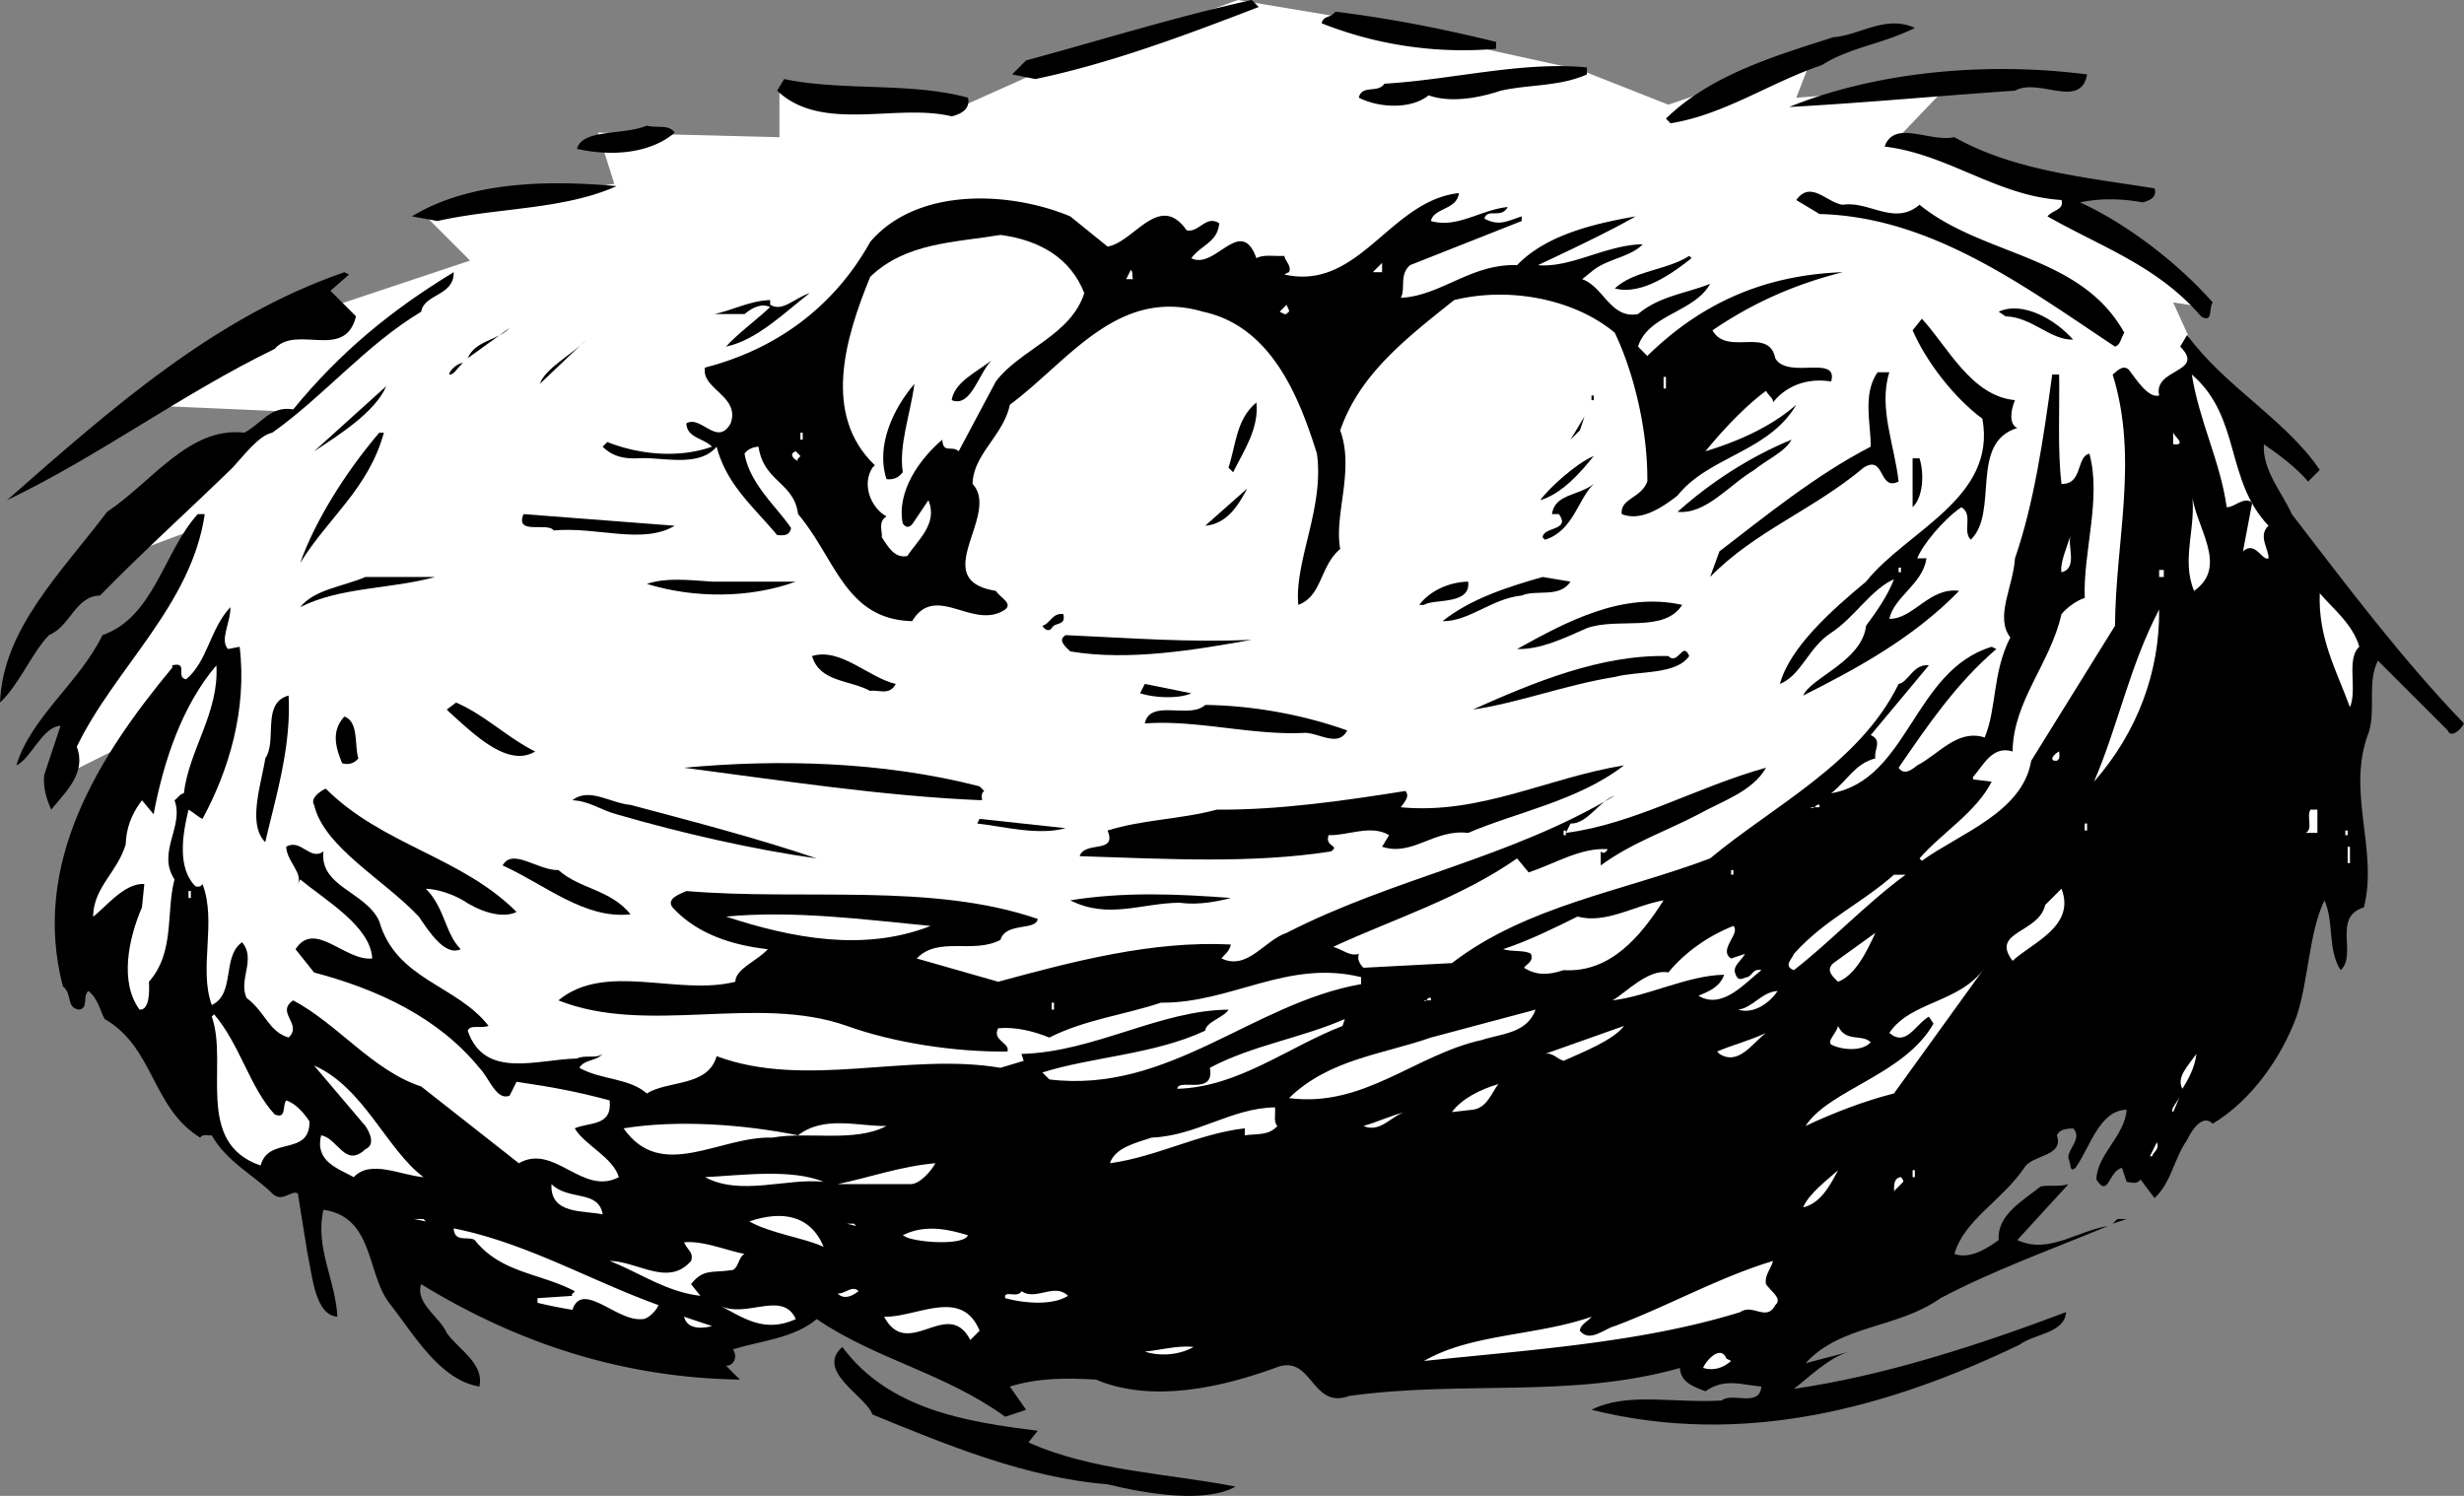
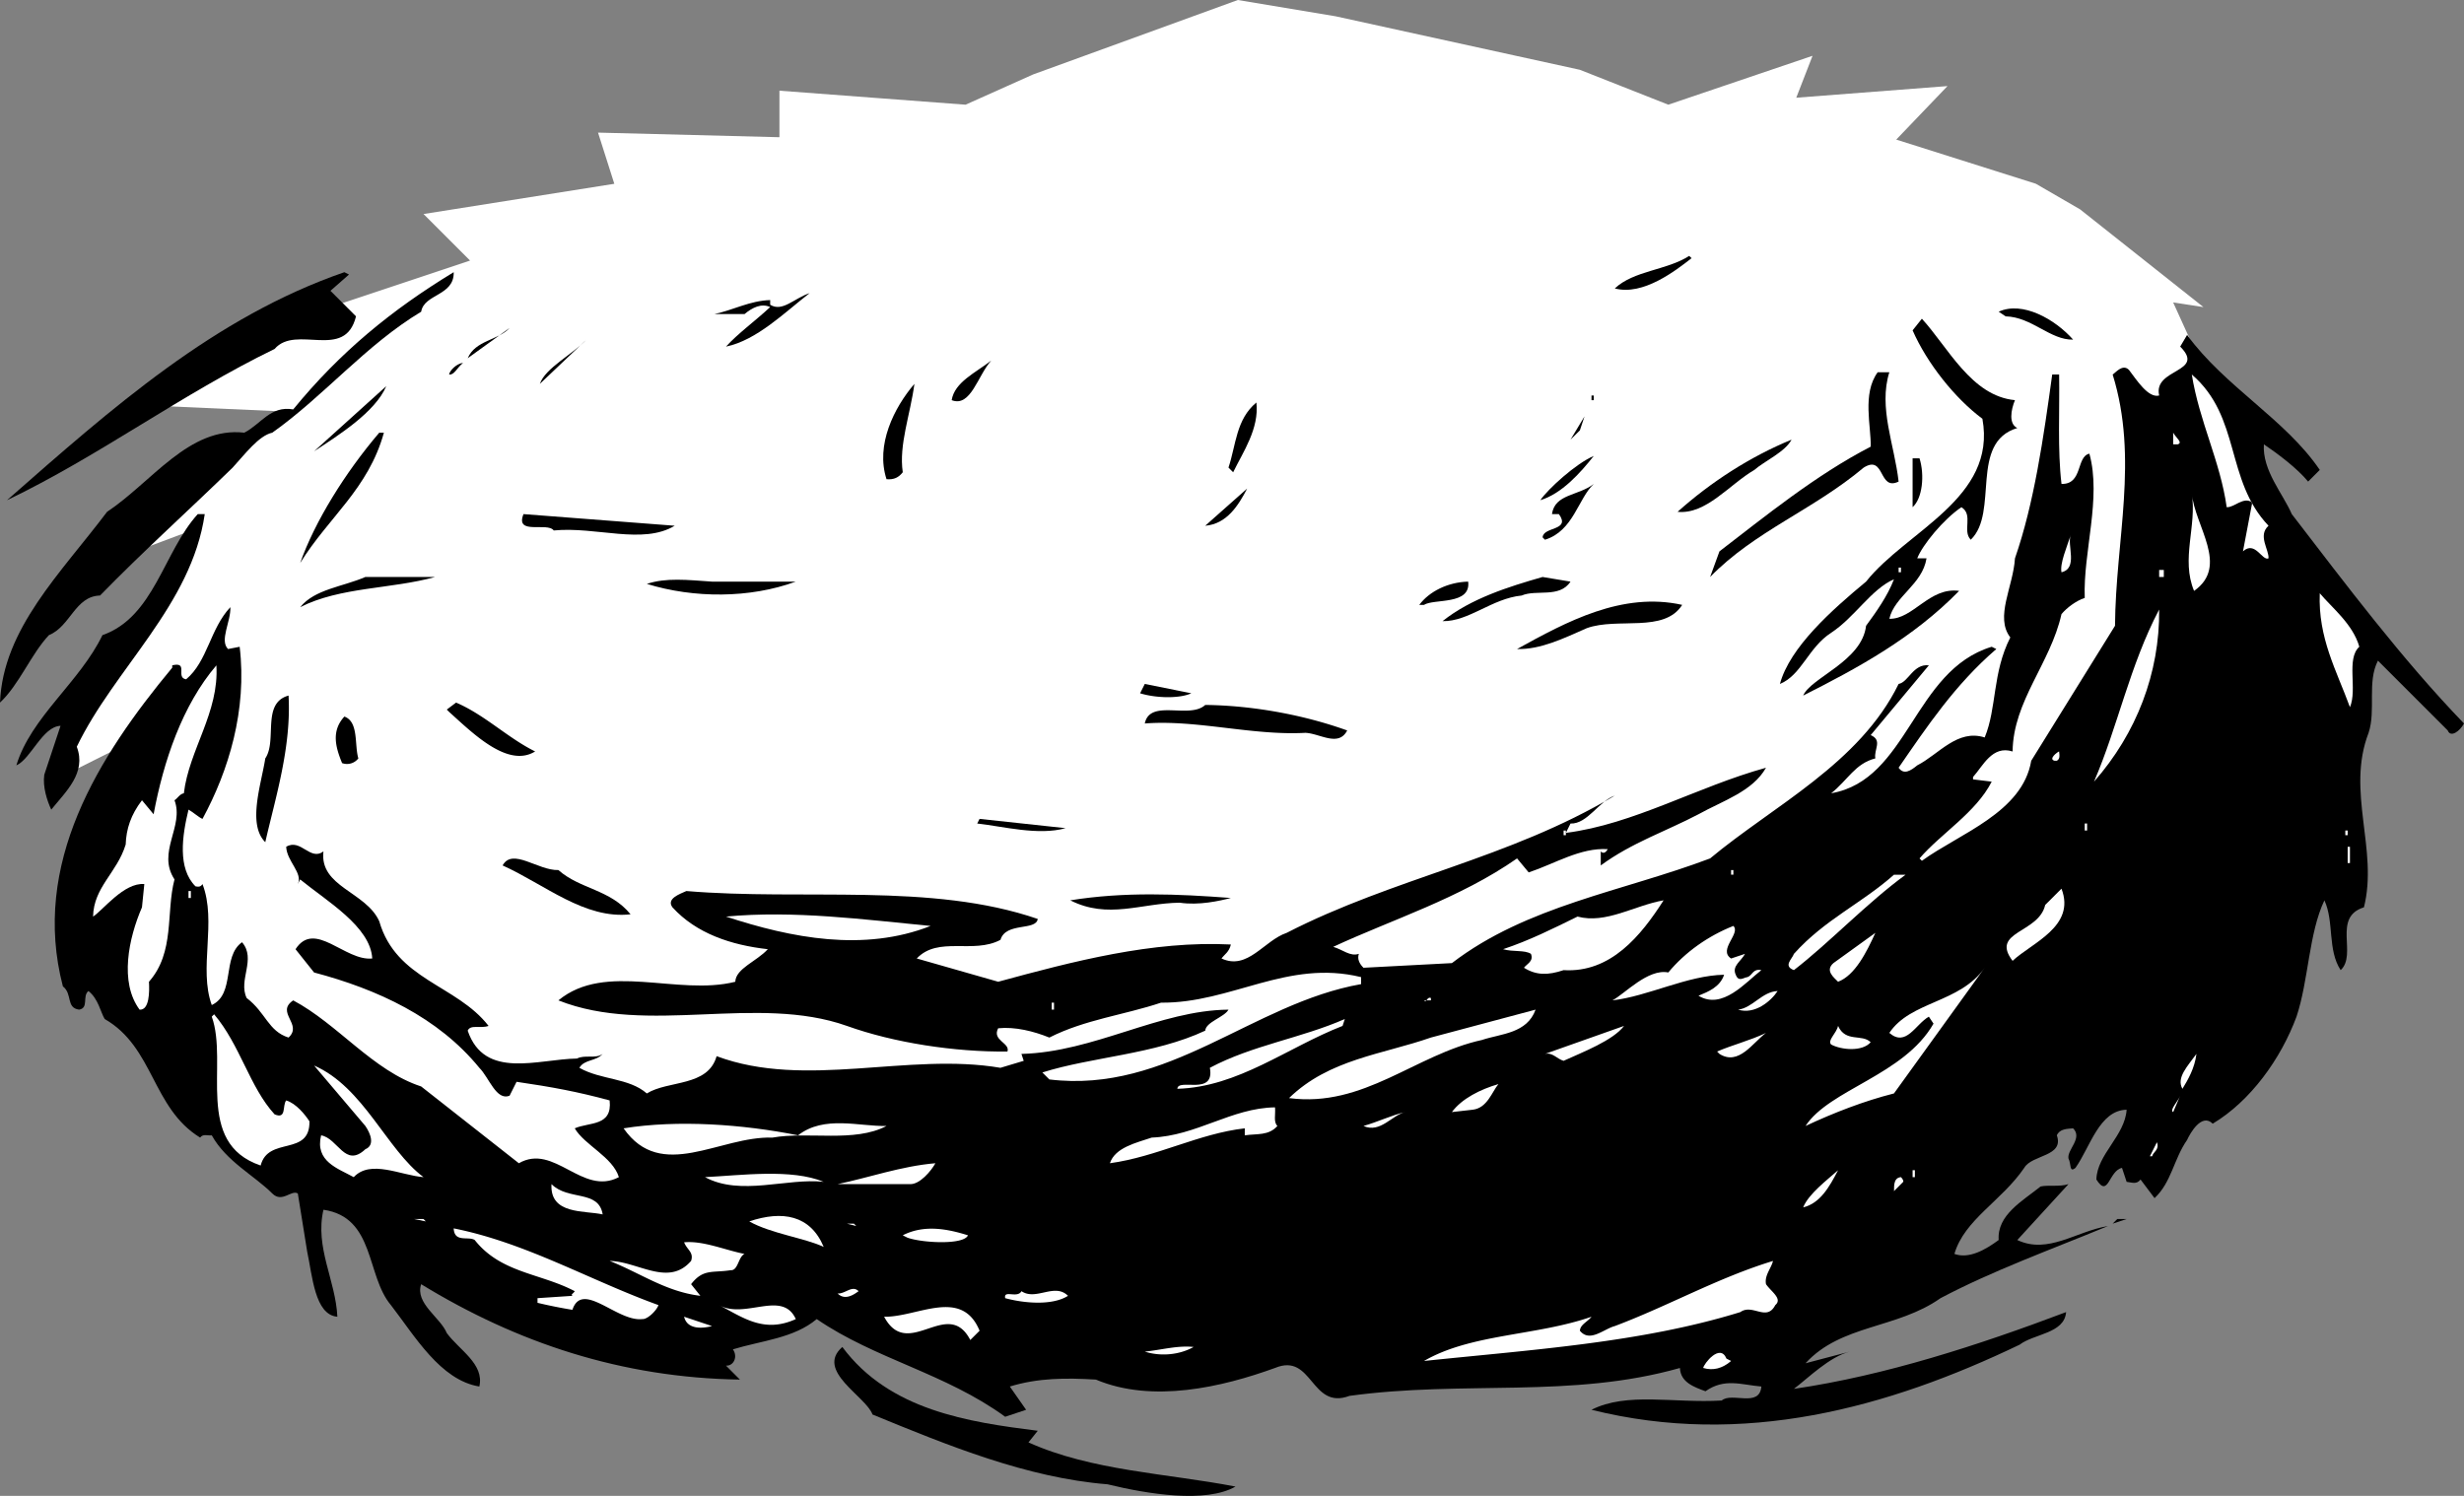
<svg xmlns="http://www.w3.org/2000/svg" width="105.902" height="64.299">
  <rect width="100%" height="100%" fill="#808080" stroke="none" />
  <path fill="#fff" d="m14.203 13.2-8.5 4.198 6.797.301-8 6.5 4-1.5-3.598 5.7-2.5 5.101L6 31.7s.195 14.491 6.902 18c6.625 3.491 19.301 5.5 19.301 5.5L64.5 50.897l28.5-14.5L95.5 19l-1.098-3.8-1-2.2 1.301.2-5.3-4.2L87.5 7.898 81.5 6l2.203-2.3-6.5.5.7-1.802-6.2 2.102-3.8-1.5-10.5-2.3-4.2-.7-8.8 3.2L41.5 4.5l-8-.602v2L25.703 5.7l.7 2.2-8.2 1.3 2 2-6 2" />
-   <path d="M54.102.3c-3.176 1.223-6.375 2.423-9.602 3.098l-1-.199.602-.601C47.328 1.723 50.527.723 53.8 0l.3.3m10.2 1.5v.298A16.5 16.5 0 0 1 56.8 1c.126-.375.325-.176.602-.5 2.524.324 4.524.723 6.899 1.3M82.3 1.2c-1.472.726-2.773.823-4 1.6-2.175.723-4.175 2.126-6.5 2.5l-.198-.202c1.925-1.875 4.625-2.672 7.199-3.5 1.125-.075 2.226-.973 3.5-.399M68.203 3.2c-1.176.523-2.476.425-3.703.698-.973.325-2.172.528-3.098.2-.777.625-2.175.527-3 .101.125-.574.825-.176 1.098-.601 2.926-.172 5.926-.973 8.703-.7V3.2m21.5 0c-.277 1.523-2.078.124-3.101.698-3.375.227-6.477.528-9.7.7 3.625-1.473 8.325-1.973 12.801-1.399M41.602 4.2c.125.523-.375.726-.7.8-2.375-.574-5.574.723-7.5-1.102l.301-.5c2.524.528 5.422.125 7.899.801M29 5.7c-1.074.925-2.773 1.023-4.2.698.227-.875 2.028-.574 3-1 .427.125.927-.074 1.2.301m63.602 2.399c.125.425-.274.527-.5.601-.977-.176-1.875-.176-2.7 0 2.024.926 4.223 2.625 5.7 4.301-.176.223.023.926-.5.598C92.727 11.426 90.328 10.625 88 9.3c.227-.278.727-.278.602-.703C85.828 8.426 83.727 6.625 81 6.3c.426-1.176 1.926-.176 3-.403 2.527 1.426 5.625 1.727 8.602 2.2M26.5 8c-2.273 1.023-5.172.926-7.7 1.5l-1.097-.2C20.125 7.825 23.426 7.724 26.5 8m56 .8c2.727 2.223 6.926 2.126 8.8 5.5-.175.325-.175.524-.398.598-3.875-2.574-7.875-5.574-12.699-5.699l-1-.601c.625-.875 1.324.125 2 .203 1.125-.176 2.223.922 3.297 0M62.703 8.3c-.078.723-1.078.626-1.203 1.2 1.125.324 2.125-.477 3.3-.602-.273.528-.874.028-1 .5.626.325.927.125 1.602-.097V9.5l-4.8 1.898c-.477.426-.176 1.028-.399 1.403 1.723-.078 3.024-1.477 5-1.403 1.223-1.273 3.223-1.773 5.098-2.097-1.274.722-2.774 1.422-4.2 2.097 1.426.125 2.926-.875 4.5-.898-.476.523-1.476.625-2.101 1.098L68 12c.926.324 1.227 1.723 2.402 1.5.926-.777 2.024-.875 3.098-1.3-.672 1.226-2.672 1.323-3.098 2.698l.399.403c2.324-2.278 5.027-3.477 8.402-3.602-2.078.524-3.875 1.324-5.601 2.5.625 1.125 2.425-.176 2.699 1.2.527.925 2.726-.176 2.402 1-1.078-.176-1.976.226-2.5.902.024-.176-.176-.278-.3-.5-.977.722-1.977 1.824-2.602 2.597 1.226-.375 2.726-.972 3.902-2-1.176 2.028-3.777 2.227-5.101 3.903-.676.523-1.575 1.125-2.399.797-.078-.672.824-.672 1.098-1.399.027-2.176-.574-4.676-1.399-6.398-1.777-1.477-4.574-1.977-6.902-1.403-2.172 1.727-4.074 3.227-4.898 5.602.625 1.723-.274 3.625 0 5.098-.875.726-.774 2.027-1.801 2.402-.176-1.875 1.125-4.176.8-6.5-.773-2.477-1.976-5.477-4.898-6.102-3.676-1.074-5.777 2.125-8.3 4-.278 1.325-1.575 2.125-1.602 3.403 1.226 1.324-1.973 4.125 1 4.597.226.325.726.528.402.801-1.375.926-2.976-1.176-4 .5-2.875-.074-3.277-2.676-4.902-4.601-.176-1.375-1.473-1.375-1.7-2.899-.273.024-.476.125-.601.301.227 1.324 1.426 2.324 2 3.2-.074.323-.273.323-.598.3-1.074-1.277-2.175-2.176-2.601-3.8-.774.925-2.375.425-3.399.5-.574.023-1.074-.075-1.5-.5l.2-.2c1.324.523 3.023.723 4.5.2-.375-.376-1.075-.376-1.102-1 .625-.376 1.328 1.023 1.902 0 .426-1.177-1.277-1.477-1.101-2.4 3.027-.777 5.527-2.577 7.101-5.402C39.426 8.023 43.426 8.223 46 9.301l1.602 1.297c1.125-.172 2.226-2.375 3.398-.7.527.125.828-.675 1.402-.3-.074.828-.777.925-1.199 1.5 1.024.527 2.125-1.875 2.797 0 .328-.172.727-.075 1.203-.098.024.223.324.426.2.7-.075.023-.2.1-.2.1 3.223.723 4.524-3.175 7.5-3.5" />
  <path fill="#fff" d="M46.602 12.598c-.575 1.828-2.774 2.425-3.801 3.8l-1.598 3c-.277-.273-.676.125-.703-.5-.973.825-1.973 2.227-1.7 3.602.227.324.427.023.5-.102l.602-.898c.426 1.023-.476 1.723-.902 2.398-.574.125-.875-.472-1.098-.8.024-.274-.175-.672.2-.899-.676-.375-1.075-1.375-.602-2.101l.102-.098c-2.274-2.176-1.274-5.477-.2-8.102 1.524-1.472 3.625-1.472 5.598-1.8 1.727.226 3.027 1.027 3.602 2.5" />
  <path d="M72.703 11.098c-.676.527-2.078 1.625-3.3 1.3.824-.773 2.222-.773 3.199-1.398l.101.098" />
  <path fill="#fff" d="m59 11.7.402-.4v.4zm-10.297.3h-.3l.199-.402c.125.125.023.328.101.402" />
  <path d="m15 11.8-.797.7 1.098 1.098c-.473 1.925-2.574.328-3.5 1.402-3.973 1.926-7.574 4.625-11.5 6.5 4.527-3.977 8.926-7.875 14.5-9.8l.199.1" />
  <path d="M19.5 11.7c.027 1.023-1.273.925-1.398 1.698-2.375 1.426-4.176 3.625-6.399 5.2-.578.125-1.176.925-1.703 1.5-1.875 1.828-3.875 3.625-5.7 5.5-1.073.027-1.273 1.328-2.198 1.703-.774.824-1.274 2.125-2.102 2.898.125-3.176 2.625-5.574 4.602-8.199 1.925-1.277 3.523-3.676 5.898-3.402.727-.375 1.125-1.172 2.102-1 2.023-2.473 4.226-4.274 6.898-5.899m15.3.899c-1.073.828-2.273 2.027-3.597 2.3.524-.574 1.223-1.074 1.899-1.699-.375-.176-.774.024-1.102.301h-1.297c.824-.176 1.524-.574 2.399-.602v.2c.523.328 1.023-.274 1.699-.5" />
  <path fill="#fff" d="M55.402 13.398c-.074.028-.074.125-.199.102L55 13.398l.3-.3c.028.125.126.226.102.3" />
  <path d="M89.102 14.598c-.977.027-1.774-.973-2.899-1l-.3-.2c1.023-.472 2.425.325 3.199 1.2m-2.5 2.602c-.176.425-.274 1.023.101 1.198-2.078.625-.777 3.625-2 4.801-.375-.375.125-1.074-.402-1.398-.774.523-1.676 1.625-1.899 2.199h.399c-.176 1.125-1.375 1.625-1.598 2.598 1.024.027 1.723-1.375 3-1.2-1.976 2.028-4.375 3.325-6.703 4.5.328-.773 2.527-1.472 2.703-3 .422-.574.922-1.273 1.2-2-.977.426-1.676 1.625-2.7 2.301-.976.625-1.277 1.824-2.203 2.2.426-1.575 2.227-3.176 3.703-4.399 1.723-2.176 5.625-3.574 5-7-1.176-.875-2.375-2.375-3-3.8l.399-.5c1.125 1.226 2.125 3.323 4 3.5m-66.5-1.802c.324-.773 1.324-.773 1.8-1.3l-1.8 1.3" />
  <path d="m99.703 20.2-.5.5c-.476-.575-1.277-1.177-1.902-1.602-.074 1.125.824 2.125 1.199 3 2.328 3.027 4.727 6.226 7.402 9-.175.328-.574.625-.699.3l-3-3c-.476.926-.078 2.125-.402 3.102-.973 2.523.426 5.023-.2 7.5-1.374.426-.273 2.023-1 2.7-.574-.876-.273-2.075-.699-3-.675 1.425-.675 3.425-1.199 5-.676 1.823-1.976 3.624-3.601 4.6-.477-.476-.977.423-1.102.7-.574.824-.672 1.824-1.398 2.5L92 50.7c-.172.226-.375.124-.598.1l-.199-.6c-.578.124-.578 1.323-1.101.5.023-1.075 1.226-1.876 1.3-3-1.175.023-1.574 1.624-2.199 2.5-.277.226-.176-.177-.3-.4-.075-.374.624-.874.199-1.3-.274.023-.575.023-.7.3.325.923-1.074.825-1.402 1.4-.973 1.425-2.574 2.226-3 3.698.625.227 1.328-.175 1.902-.597-.074-1.078 1.024-1.676 1.801-2.301.324-.074.824.023 1.2-.102l-2.2 2.403c1.324.625 2.524-.375 3.899-.602-2.477 1.024-4.977 1.926-7.2 3.102-1.875 1.324-4.277 1.125-5.8 2.797l1.898-.5c-.875.226-1.773 1.125-2.398 1.601 3.925-.574 7.925-1.875 11.699-3.3-.074.925-1.375.925-2 1.402-5.676 2.722-11.875 4.422-18.399 2.797 1.524-.774 3.524-.274 5.598-.399.426-.375 1.625.324 1.703-.601-.875-.075-1.578-.375-2.402.203-.473-.176-1.074-.375-1.098-1C67.527 60.125 62.926 59.324 58 60c-1.672.625-1.574-1.875-3.2-1.2-2.273.825-5.273 1.524-7.698.5-1.274-.077-2.477-.077-3.7.298l.7 1-.899.3c-2.578-1.875-5.578-2.472-8.101-4.199-.977.824-2.375.926-3.602 1.301.227.324.027.723-.297.7l.598.6c-5.074-.077-9.574-1.577-13.7-4.1-.273.823.825 1.425 1.102 2.1.524.723 1.625 1.325 1.399 2.298-1.676-.274-2.774-2.172-3.801-3.5-1.074-1.274-.676-3.774-2.899-4.098-.375 1.625.524 3.023.598 4.598-.973-.075-1.074-1.774-1.297-2.797l-.402-2.5c-.274-.176-.676.422-1.098 0-.777-.778-1.976-1.375-2.601-2.5-.176.023-.375-.078-.5.097-2.075-1.273-1.977-3.875-4.102-5.097-.172-.278-.273-.875-.7-1.203-.273.226.028.726-.398.8-.574-.074-.277-.675-.699-1-1.375-5.273 1.524-9.875 4.7-13.699v-.101c.722-.172.124.527.597.601.926-.773 1.027-2.176 1.902-3.101.024.625-.476 1.425-.101 1.8l.5-.097c.324 2.722-.473 5.324-1.598 7.398-.176-.074-.375-.273-.601-.398-.274 1.125-.477 2.523.3 3.297.125.027.223.027.301-.098.625 1.625-.176 3.625.399 5.2 1.023-.477.425-2.075 1.3-2.7.625.723-.175 1.625.2 2.398.824.625.925 1.426 1.8 1.7.625-.575-.574-1.075.2-1.598 1.925 1.023 3.425 3.023 5.5 3.7L22.3 50c1.527-.875 2.726 1.426 4.3.598-.273-.875-1.476-1.375-1.898-2.098.625-.277 1.625-.074 1.5-1.2-1.375-.374-2.476-.577-4-.8l-.3.598c-.575.226-.876-.774-1.301-1.2-1.774-2.175-4.375-3.375-7.102-4.097l-.797-1c.824-1.278 2.125.523 3.297.398-.074-1.375-1.973-2.476-3.098-3.398L12.8 38c.226-.477-.473-.977-.5-1.602.625-.375 1.027.625 1.601.2-.175 1.527 1.825 1.726 2.399 3 .726 2.527 3.324 2.726 4.699 4.5-.375.125-.773-.075-.898.203.726 2.125 3.023 1.222 4.699 1.199.324-.176.824.023 1.101-.2-.277.325-.777.223-1 .598.926.528 2.125.426 2.899 1.102.926-.574 2.625-.277 3-1.602 3.824 1.426 8.226-.175 12.199.5l1-.3-.098-.297c3.125-.078 5.926-1.875 8.899-1.903-.176.325-.973.528-1 .903-2.176 1.023-4.875 1.125-7 1.797l.3.3c5.126.625 8.727-3.273 13.399-4.097V42c-3.172-.777-5.574 1.125-8.598 1.098-1.574.527-3.277.726-4.8 1.5-.676-.274-1.477-.473-2.2-.399-.277.524.524.625.399 1-2.274.024-4.875-.375-6.899-1.101C32.527 42.723 27.828 44.523 24 43c2.027-1.676 5.125-.176 7.602-.8.023-.575.925-.876 1.398-1.4-1.574-.175-3.074-.675-4.098-1.8-.277-.375.325-.574.598-.7 5.027.423 10.527-.374 15.102 1.2-.075.523-1.375.125-1.602.898-1.172.625-2.672-.175-3.598.801l3.5 1c3.223-.875 6.625-1.773 10-1.601-.074.328-.277.425-.402.601 1.125.524 1.828-.773 2.8-1.101 4.626-2.375 9.528-3.172 14.102-5.899-.675.227-1.175 1.227-1.902 1.2l-.2.402c2.927-.375 5.626-1.977 8.602-2.801-.574 1.023-1.875 1.426-2.902 2-1.375.723-2.875 1.223-4.2 2.2v-.602c.126.125.227.027.302-.098-1.176-.074-2.274.625-3.399 1l-.5-.602c-2.476 1.727-5.375 2.625-7.902 3.801.426.125.726.426 1.101.301-.074.223.024.426.2.598l3.8-.2c3.223-2.472 7.325-3.074 11.098-4.5 2.727-2.273 6.426-4.074 8.102-7.5.425-.074.625-.875 1.3-.8l-2.5 3c.524.226.125.625.2 1-.875.226-1.176.925-1.899 1.5 3.324-.575 3.524-5.274 6.899-6.297l.199.097c-1.774 1.528-2.973 3.325-4.2 5.102.227.324.524.125.801-.102.926-.472 1.723-1.574 2.899-1.199.527-1.273.324-2.773 1.101-4.3-.675-.876.125-2.176.2-3.399.824-2.375 1.226-5.176 1.601-7.902h.297c.027 1.527-.074 3.226.102 4.703.925.023.625-1.176 1.199-1.301.527 1.926-.274 4.223-.2 6.2-.374.124-.773.425-1 .698-.476 2.125-2.074 3.727-2.101 5.903-.875-.278-1.273.625-1.7 1.097v.102l.802.098c-.676 1.328-2.176 2.226-3.102 3.3l.102.102c1.625-1.176 4.324-2.074 4.699-4.3l3.601-5.802c.024-3.675 1.024-7.175-.101-10.8.125-.075.426-.473.699-.2.328.426.828 1.227 1.3 1.102-.273-1.176 2.028-.977.903-2.102l.297-.5c1.625 2.227 4.227 3.625 5.703 5.801m-76.5-3.699c.223-.676 1.422-1.277 2-1.902l-2 1.902m19.399-1c-.575.625-.875 2.023-1.7 1.7.125-.774 1.024-1.177 1.7-1.7m-22.7.098c-.277.226-.375.527-.601.5.027-.172.324-.473.601-.5" />
  <path d="M81.203 16c-.476 1.523.223 3.125.399 4.7-.875.425-.575-1.177-1.5-.602-2.176 1.828-4.676 2.726-6.602 4.703l.402-1.102c1.926-1.476 4.125-3.273 6.5-4.5.024-.875-.375-2.273.301-3.199h.5" />
  <path fill="#fff" d="M97.5 22.598c-.473.425.027 1.027 0 1.402-.273.125-.574-.777-1.098-.3l.399-2.102c-.375-.274-.774.226-1.098.203-.277-1.977-1.176-3.676-1.5-5.703 2.125 1.828 1.422 4.527 3.297 6.5m-26-6.398h.102v.5H71.5v-.5" />
  <path d="M38.8 20.3c-.175.223-.374.325-.698.298-.477-1.473.324-3.075 1.199-4.098-.176 1.324-.676 2.625-.5 3.8M13.5 19.398l3.102-2.8c-.477 1.125-2.075 2.125-3.102 2.8M68.402 17.2h.098V17h-.098v.2M53 20.3l-.2-.202c.325-.973.325-2.075 1.2-2.797.125 1.125-.574 2.125-1 3m14.5-1.403.602-1-.2.602zm-51-.3c-.672 2.425-2.375 3.625-3.598 5.601.625-1.773 1.926-3.875 3.399-5.601h.199" />
  <path fill="#fff" d="M93.602 19.098h-.2v-.5c.125.226.426.425.2.5m-59.2-.2h.098v-.3h-.098v.3" />
  <path d="M77 18.898c-.273.528-1.172.926-1.598 1.301-1.074.625-2.074 1.926-3.3 1.801 1.425-1.277 3.125-2.375 4.898-3.102" />
-   <path fill="#fff" d="M34.402 19.598c-.074.125-.175.125-.101.203-.074.023-.473-.278-.098-.403l.2.2" />
+   <path fill="#fff" d="M34.402 19.598l.2.2" />
  <path d="M68.5 19.598c-.574.726-1.375 1.625-2.297 1.902.324-.477 1.524-1.574 2.297-1.902m14 .102c.227.726.125 1.726-.297 2.1v-2.1h.297m-16.098 3.5-.101-.102c.027-.473 1.226-.274.699-1h-.297c.125-.875 1.125-.774 1.797-1.297-.672.625-.875 2.023-2.098 2.398M51.8 22.598 53.603 21c-.375.723-.875 1.523-1.801 1.598" />
  <path fill="#fff" d="M94.3 25.398c-.573-1.375.126-2.773-.097-4.199.125 1.426 1.625 3.125.098 4.2" />
  <path d="M8.8 22.098c-.573 3.925-3.874 6.625-5.5 10 .427 1.125-.472 1.925-1.097 2.703-.176-.375-.375-.977-.3-1.5.222-.676.425-1.278.699-2.102-.774.024-1.274 1.426-1.899 1.7.625-2.075 2.723-3.575 3.7-5.598 2.222-.778 2.624-3.578 4.097-5.203h.3m20.2.5c-1.375.828-3.375.027-5.2.203-.273-.375-1.675.222-1.3-.703l6.5.5" />
  <path fill="#fff" d="M88.602 24.598c-.075-.375.226-1.075.398-1.598-.172.426.328 1.426-.398 1.598M92.8 24.5h.2v.3h-.2v-.3m-11.198.098h.101v-.2h-.101v.2" />
  <path d="M18.703 24.8c-1.875.524-4.078.423-5.8 1.298.624-.774 1.824-.875 2.8-1.297h3m15.5.199c-1.976.723-4.375.723-6.402.098.824-.274 1.726-.172 2.8-.098h3.602M67.5 25c-.473.723-1.473.324-2.098.598-1.277.125-2.277 1.125-3.402 1.101 1.227-.976 2.828-1.476 4.3-1.898l1.2.199m-4.398 0c.125 1.023-1.477.723-1.899 1H61c.426-.574 1.227-.977 2.102-1" />
  <path fill="#fff" d="M101.402 27.8c-.574.524-.074 1.825-.402 2.598-.574-1.574-1.375-2.972-1.297-4.898.524.625 1.422 1.324 1.7 2.3" />
  <path d="M72.3 26c-.773 1.223-2.773.523-4.097 1-.976.426-1.976.926-3 .898 2.125-1.175 4.524-2.472 7.098-1.898" />
  <path fill="#fff" d="M90 33.598c1.027-2.375 1.527-4.973 2.8-7.399.028 2.727-.972 5.324-2.8 7.399" />
-   <path d="M45.703 26.398c.125.528-.375.325-.5.602-.078.125-.277.125-.402-.102.324-.074.426-.574.902-.5M53.8 27.5c-2.374.426-5.273.926-7.8.5-.172-.176-.574-.477-.2-.7 2.825.126 5.325.325 8 .2m-15.3 1.898c-.273.528-.773.227-1.098.301-.875-.476-2.175-.375-2.5-1.5 1.223-.375 2.426.926 3.598 1.2M72.602 28.2c-.575.823-2.176.624-3.2.898-2.074.328-4.175 1.125-6.101 1.402 2.625-1.176 5.527-2.375 8.402-2.3.422.425.625-.677.899 0" />
  <path fill="#fff" d="M9.3 28.598c.126 2.027-1.175 3.625-1.398 5.5-.175.027-.277.226-.402.3.426 1.125-.773 2.227 0 3.403-.375 1.422.027 3.125-1.098 4.398.024.426.024 1.227-.402 1.2-.875-1.176-.473-3.075.102-4.399l.101-1c-.875-.074-1.777 1.125-2.203 1.398.027-1.273 1.027-1.875 1.402-3.097.024-.676.223-1.278.7-1.903l.5.602c.425-2.277 1.226-4.676 2.699-6.402" />
  <path d="M51.203 29.8c-.476.223-1.476.223-2.203 0l.203-.402 2 .403M11.402 36.2c-.777-.774-.175-2.477 0-3.602.524-.774-.175-2.375 1-2.7.125 2.227-.574 4.426-1 6.301M23 32.3c-1.172.723-2.672-.777-3.7-1.702l-.097-.098.399-.3c1.226.523 2.226 1.523 3.398 2.1m34.902-.902c-.375.727-1.175.125-1.8.102-2.274.125-4.676-.574-6.899-.402.223-1.075 1.922-.172 2.598-.797 2.027.023 4.226.422 6.101 1.097m-42.5 1.2a.614.614 0 0 1-.699.203c-.277-.676-.476-1.375.098-2 .625.222.426 1.222.601 1.797" />
  <path fill="#fff" d="M88.5 32.3c.027.223.027.325-.098.4h-.101c-.274-.075.125-.376.199-.4" />
-   <path d="M42.3 34c-.175.125-.073.324-.097.398-4.277-.175-8.777-.875-12.8-1.398 4.023-.375 8.523-.277 12.699.8l.199.2M69.8 32.898c-1.972 1.528-4.675 2.028-6.698 2.903-1.477-.176-2.375 1.023-3.7.597l.301-.5c-.777-.472-1.777.028-2.601 0-.176.528.523.426.101.7-3.375.527-6.976.328-10.8.203.222-.676 1.624-.078 1.199-1.102 1.523-.476 3.125-.476 4.699-.898 2.625.023 5.426-.375 8.101-.801.223.223-.074.523-.199.7 3.422.323 6.324-1.274 9.598-1.802M22.203 39.2c-.676.323-1.676-.075-2.3-.5-.477-.274-1.075-.477-1.602-.5.824.823.824 1.925 1.5 2.6-.676.325-1.375-.777-1.801-1.402-1.473-1.574-4.074-2.972-4.5-4.8-.172-.274.227-.575.5-.7 2.426 2.426 5.828 2.926 8.203 5.301m12.899-2.301c-2.676-.375-5.774-1.074-8.602-1.898-.672-.176-1.172-.574-1.898-.602.726-.574 1.625.125 2.5.2 2.726.726 5.425 1.425 8 2.3" />
-   <path fill="#fff" d="M78.203 34.7h-.402c.226.124.226-.177.402-.102v.101M99.602 35.8h-.5c.324-.175.023-.675.199-1h.3v1" />
  <path d="M45.8 35.598c-1.175.328-2.675-.075-3.8-.2l.102-.199 3.699.399" />
  <path fill="#fff" d="M89.602 35.7h.101v-.302h-.101v.301m-22.399.199h.098V35.7h-.098v.2m33.597-.002h.102V35.7h-.101v.2m.101.498H101v.7h-.098v-.7" />
  <path d="M27.102 39.3c-1.977.223-3.676-1.277-5.5-2.1.425-.774 1.523.226 2.398.198.926.825 2.227.825 3.102 1.903" />
  <path fill="#fff" d="M74.402 37.598h.098v-.2h-.098v.2m7.5 0c-1.675 1.226-3.277 2.925-4.8 4.101-.477-.176-.075-.476 0-.699 1.324-1.477 2.925-2.176 4.3-3.402h.5M86.5 41.3c-.973-1.277 1.125-1.175 1.402-2.402l.7-.699c.625 1.625-1.274 2.324-2.102 3.102" />
  <path d="M52.902 38.598c-.476.125-1.375.328-2.199.203-1.676.023-3.078.722-4.703-.102 2.328-.375 4.625-.273 6.902-.101" />
  <path fill="#fff" d="M8.102 38.598h.101V38.3h-.101v.297M71.5 38.7c-.973 1.523-2.273 3.124-4.297 3-.676.226-1.176.226-1.703-.102.125-.172.426-.274.3-.598-.273-.176-.773-.074-1.198-.2 1.125-.374 2.125-.874 3.199-1.402 1.226.325 2.426-.472 3.699-.699M40 39.8c-2.875 1.126-5.973.524-8.797-.402 2.922-.273 5.922.125 8.797.403M74.402 41.2 75 41c-.172.324-.574.523-.398.898.125.325.324.125.5.102.226-.074.226-.375.601-.3-.676.523-1.676 1.726-2.703 1.1.426-.175.926-.374 1.102-.902-1.575.028-3.274.926-4.801 1.102.527-.277 1.527-1.375 2.402-1.2.723-.874 1.723-1.577 2.797-2 .328.325-.672 1.024-.098 1.4m4.598 1c-.172-.177-.574-.477-.2-.802l1.802-1.3c-.375.828-.875 1.828-1.602 2.101M81.402 47c-1.277.324-2.574.824-3.8 1.398 1.023-1.574 4.226-2.175 5.5-4.398l-.2-.3c-.574.323-.976 1.323-1.699.698.922-1.375 3.024-1.273 4.098-2.8L81.402 47m-5-4.402c-.277.425-.976 1.027-1.699.8.625-.074 1.024-.773 1.7-.8M61.5 43h-.297c.125.125.125-.176.297-.102V43m-16.297.398h.098v-.3h-.098v.3m18.5 1.302c-2.875.624-5.078 2.925-8.3 2.5 1.722-1.677 4.023-1.876 6.097-2.602l4.5-1.2c-.375 1.028-1.473 1.028-2.297 1.301M11.8 47.898c.528.227.325-.375.5-.597.427.125.825.625 1 .898.028 1.524-1.773.625-2.097 1.899-2.875-.973-1.375-4.375-2.101-6.399l.101-.101c1.125 1.328 1.524 3.125 2.598 4.3m45.902-3.8c-2.375.925-4.476 2.625-7.101 2.703.023-.477 1.625.324 1.398-.903 1.828-.972 3.926-1.273 5.8-2.097l-.097.297m9.5 1.5c-.277-.075-.476-.375-.8-.297l3.398-1.203c-.473.625-1.774 1.125-2.598 1.5m13.199-.798c-.375.423-1.277.325-1.699.098-.176-.175.223-.472.297-.8.328.726 1.027.328 1.402.703m-4.5-.403c-.574.426-1.175 1.426-2 .903l-.101-.102c.625-.273 1.426-.476 2.101-.8M93.8 46.8c-.273-.476.227-.976.602-1.5-.074.626-.375 1.126-.601 1.5m-75.598 3.798c-.976-.075-2.277-.774-3 0-.676-.375-1.676-.672-1.402-1.797.726.125 1.027 1.422 1.902.597.422-.175.223-.675 0-1L13.5 45.801c2.125.922 3.125 3.625 4.703 4.797m46.199-4c-.277.328-.476 1.027-1.101 1.101l-.899.102c.426-.578 1.223-.977 2-1.203m29 1.202c-.175-.077.223-.476.301-.702l-.3.703M54.8 47.598c.028.328-.073.625.102.8-.375.426-.875.325-1.402.403V48.5c-1.973.223-3.773 1.223-5.797 1.5.223-.676 1.125-.875 1.797-1.102 1.926-.074 3.426-1.273 5.3-1.3m5.602.202c-.574.126-1.074.923-1.8.598.625-.175 1.226-.472 1.8-.597M34.3 48.8c1.126-.874 2.626-.374 3.802-.402-1.375.727-3.375.227-4.899.5-2.277-.074-4.777 1.926-6.402-.398 2.324-.375 5.125-.176 7.5.3m58.199.9h-.098l.301-.602c.125.328-.176.425-.203.601M40.203 50c-.176.324-.676.926-1.101.898H36c1.328-.273 2.727-.773 4.203-.898m-4.801.8c-1.574-.175-3.574.626-5.101-.202 1.527-.075 3.726-.375 5.101.203M79 50.3c-.375.723-.773 1.423-1.5 1.598.227-.574 1.027-1.175 1.5-1.597m2.8.499-.398.4c.024-.075-.074-.575.301-.602 0 0 .125.125.098.203m.402-.203h.098V50.3h-.098v.297M25.902 52.2c-.777-.177-2.277.023-2.199-1.302.723.727 2.024.227 2.2 1.301M17 51.8l.203.2-.203-.2m18.402 1.798c-.777-.375-2.277-.575-3.199-1.098 1.422-.477 2.625-.277 3.2 1.098M18.3 52.5l-.5-.102h.403zm0 0" />
  <path d="m90.8 52.598.2-.2h.402zm0 0" />
  <path fill="#fff" d="m36.8 52.7-.398-.102h.301zm4.802.398c-.176.425-1.977.328-2.602.101l-.2-.101c.927-.473 1.927-.274 2.802 0m-13.302 3c-.073.226-.472.625-.698.601-1.075.125-2.575-1.676-3-.398a21.21 21.21 0 0 1-1.5-.301v-.2l1.5-.1c-.075-.075.023-.075.101-.2-1.476-.777-3.176-.777-4.3-2.2-.278-.175-.876.126-.903-.5 3.125.626 5.828 2.223 8.8 3.298m3.7-2.2c-.273.125-.273.727-.598.7-.777.125-1.175-.075-1.699.601l.399.5c-1.477-.176-2.575-.976-3.899-1.5 1.223.024 2.524 1.125 3.5 0 .125-.375-.176-.476-.3-.8.824-.075 1.722.324 2.597.5m44.203.301c-.078.323-.375.624-.3 1 .222.323.722.624.398.898-.375.726-.973-.075-1.5.3-4.274 1.325-9.074 1.625-13.598 2.102 2.024-1.176 4.824-1.074 7.2-1.902-.176.226-.477.328-.5.601.425.524 1.023-.074 1.5-.199 2.324-.875 4.425-2.074 6.8-2.8m-39.301 1.3c-.175.125-.574.426-.902.098.328.027.625-.375.902-.098m9 .2c-.675.425-1.875.323-2.699.1-.078-.374.524.024.7-.3.624.426 1.425-.375 2 .2m-11.7 1c-1.375.624-2.277-.075-3.3-.602 1.124.625 2.722-.672 3.3.601m7.899.501-.399.398c-.976-1.875-2.676.925-3.703-1 1.426.027 3.328-1.274 4.102.601M30.602 57c-.477.125-1.075.125-1.2-.402l1.2.402m20.698.898c-.573.325-1.374.426-2.097.2.723-.075 1.422-.274 2.098-.2" />
  <path d="m44.602 61.5-.399.5c2.723 1.223 5.922 1.324 8.899 1.898-1.274.727-3.774.325-5.5-.097-3.477-.278-6.875-1.676-10.102-3-.273-.778-2.473-1.875-1.297-2.903 2.024 2.727 5.422 3.227 8.399 3.602" />
  <path fill="#fff" d="m74.203 58.398.2.102c-.376.324-.778.426-1.2.3.024-.175.723-1.077 1-.402" />
</svg>